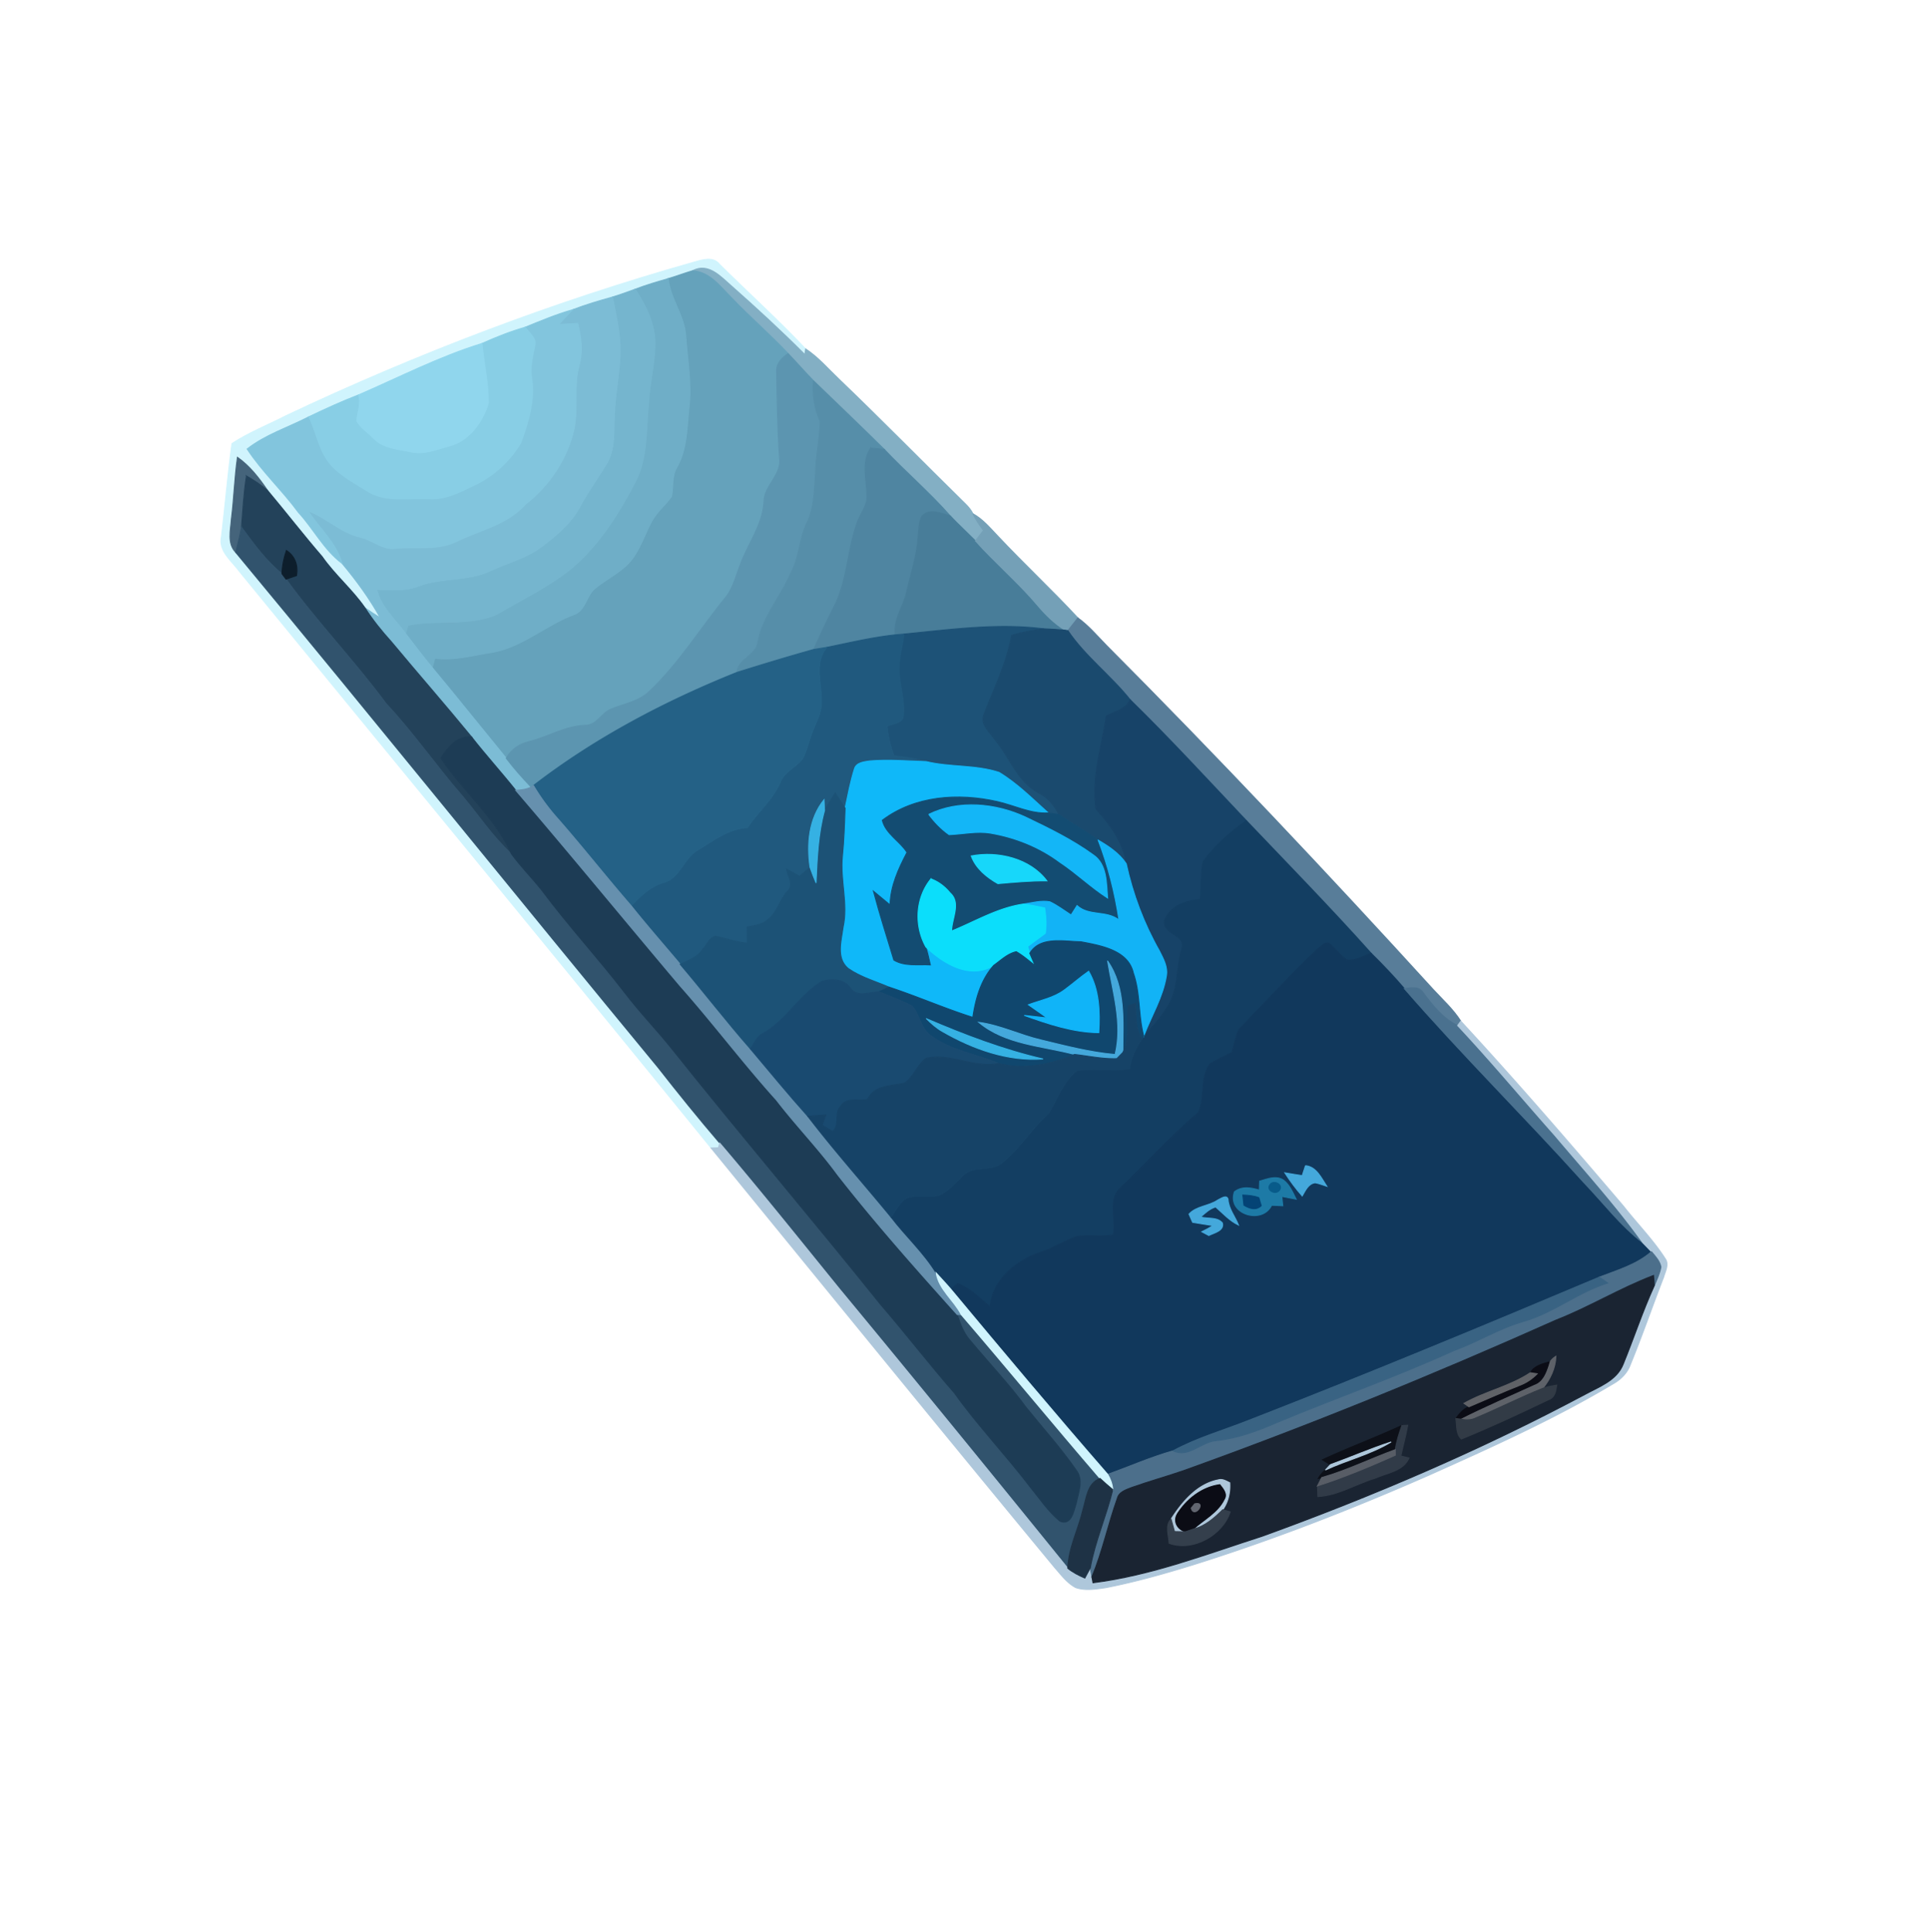
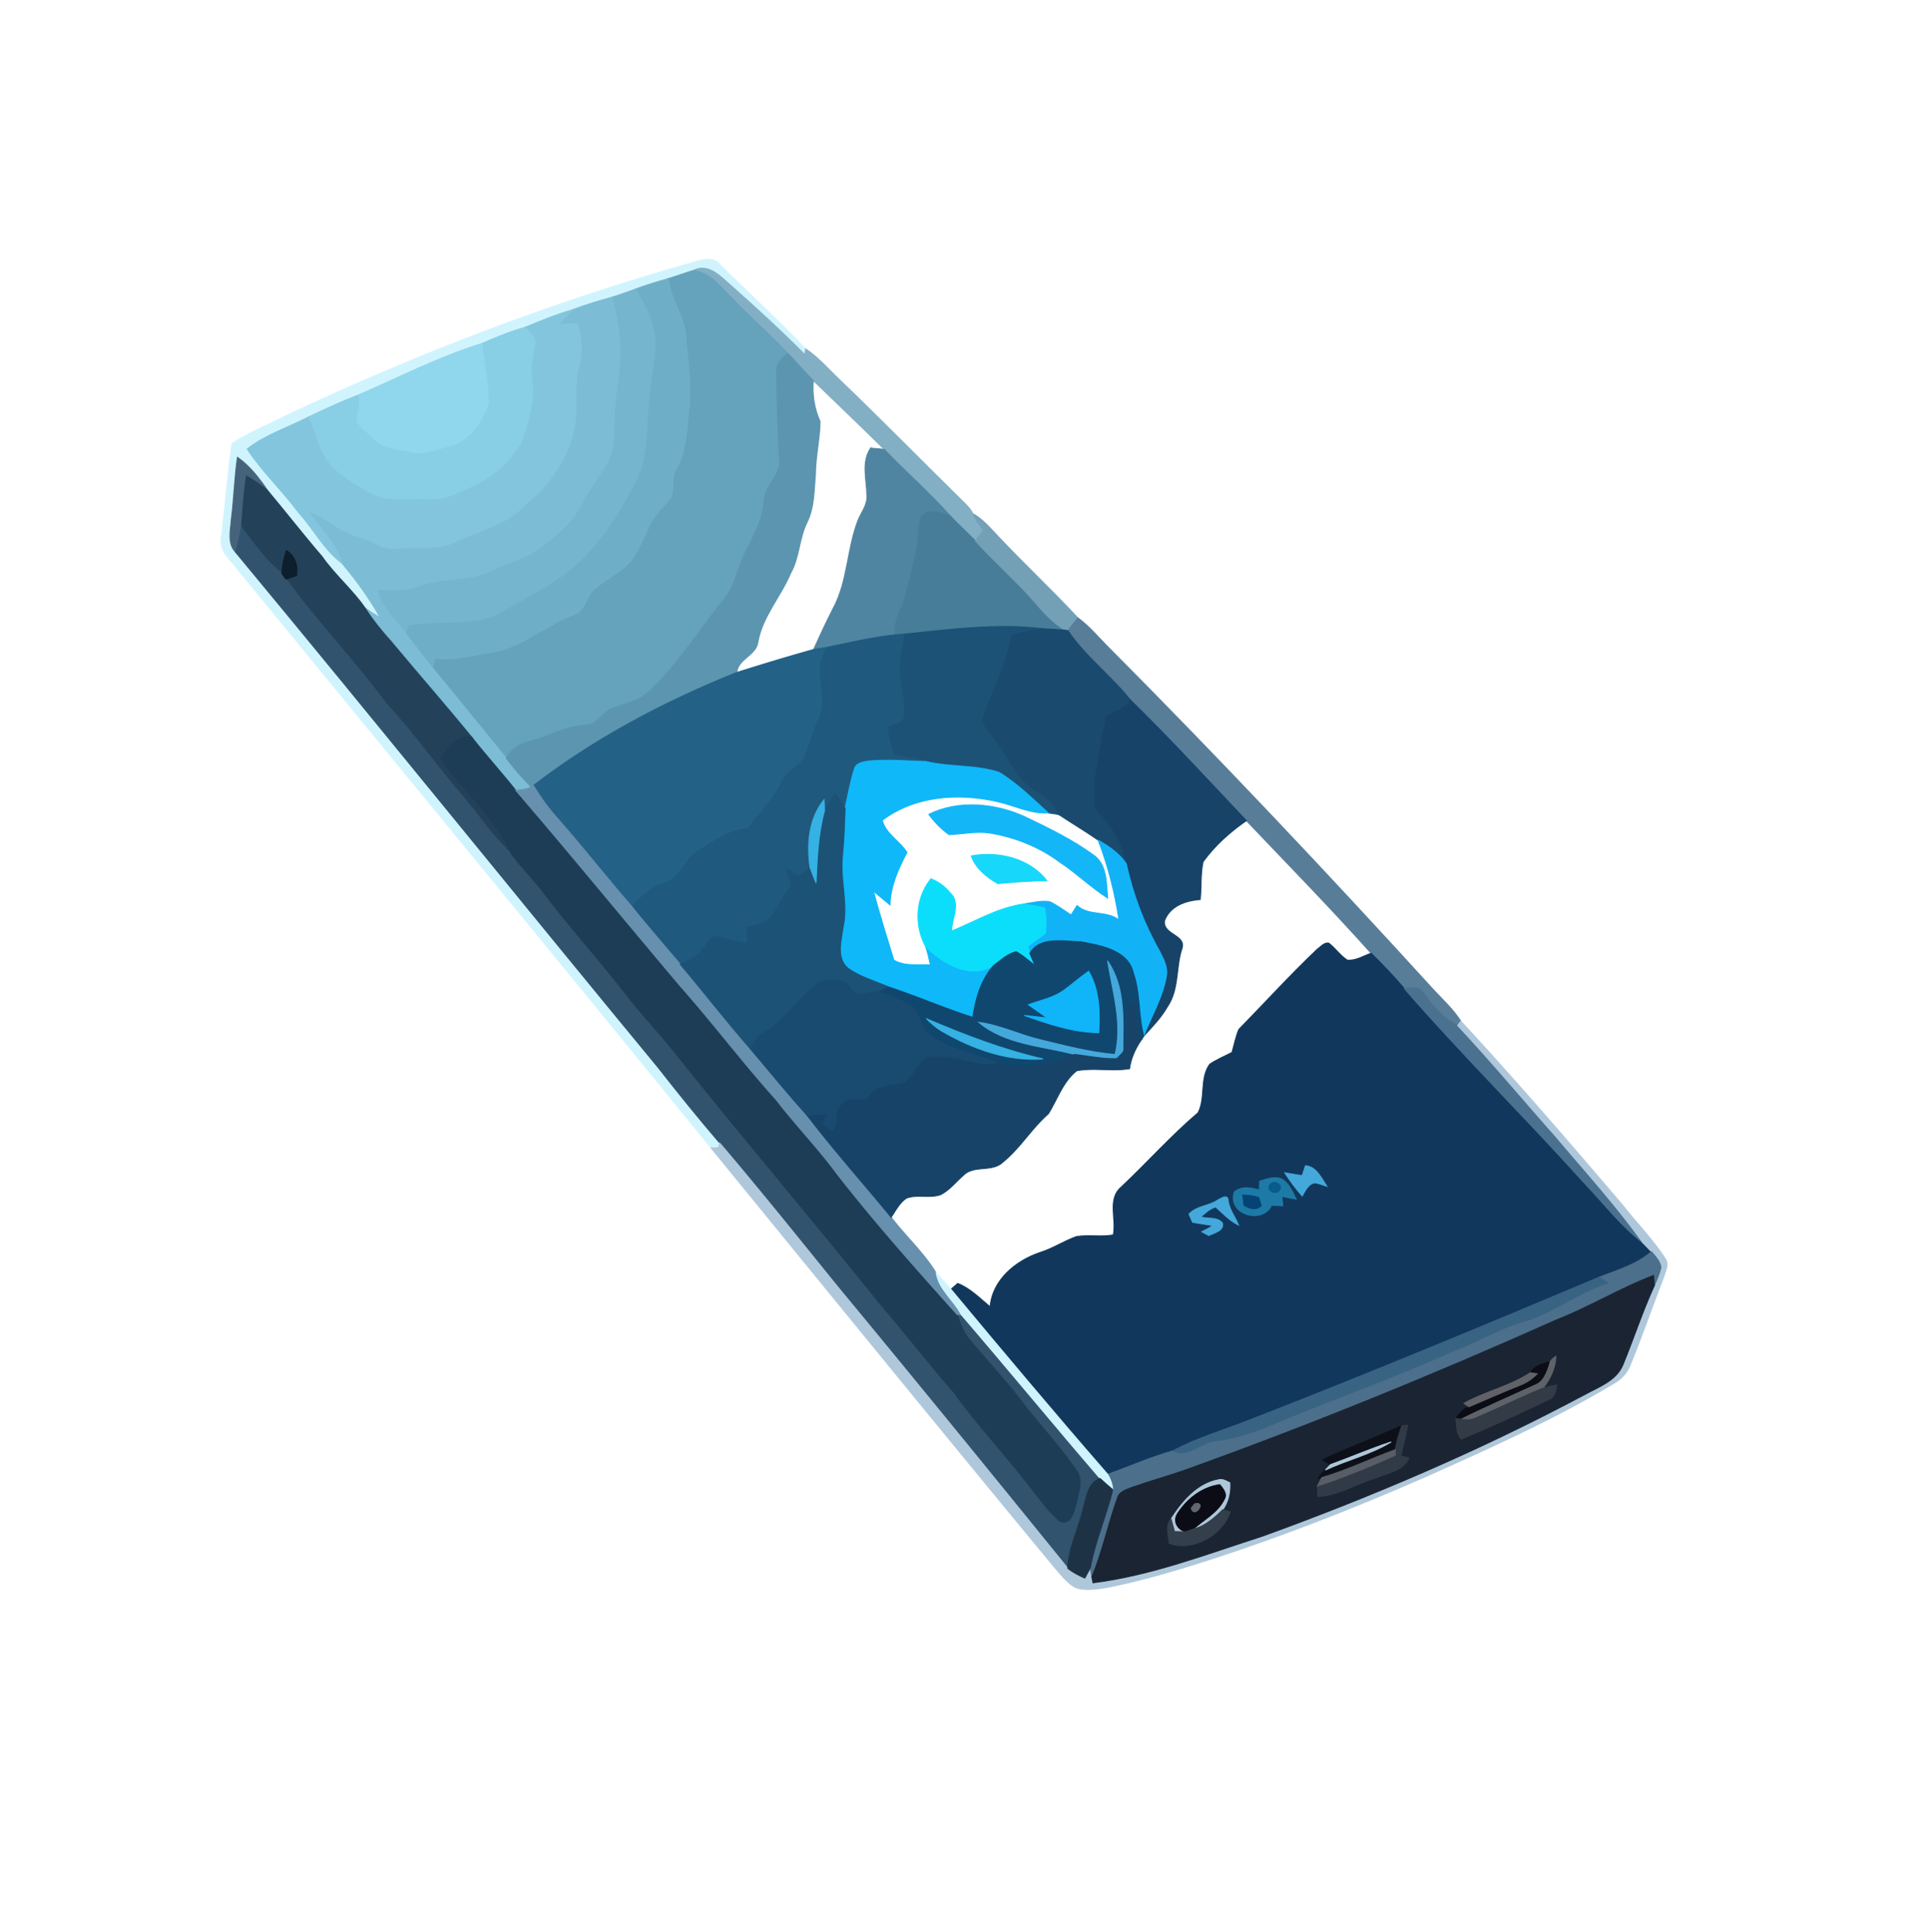
<svg xmlns="http://www.w3.org/2000/svg" width="683" height="684" fill="none" viewBox="0 0 683 684">
  <path fill="#D0F4FD" stroke="#D0F4FD" stroke-width=".333" d="M245.734 92.82c3-.853 6.8-2.133 9.093.84 10.107 10 20.667 19.574 30.44 29.894-.067.493-.213 1.493-.293 1.986-8.334-8.346-17.014-16.346-25.854-24.16-3.88-3.36-8.293-8.52-13.893-5.52-2.893.854-5.72 1.934-8.613 2.8-3.947 1.12-7.88 2.28-11.72 3.747-2.667.973-5.32 1.947-8.027 2.773-4.747 1.307-9.453 2.707-14.053 4.467-5.76 1.64-11.28 3.933-16.814 6.213-5.266 1.494-10.346 3.52-15.333 5.76-15.147 4.654-29.227 11.947-43.72 18.214-5.987 2.306-11.813 4.973-17.587 7.746-7.293 3.774-15.333 6.28-21.853 11.4 5.293 8.08 12.466 14.68 18.16 22.467 5.387 5.853 9.027 13.253 15.493 18.08 5.027 6.027 9.694 12.4 13.494 19.28-1.827-1.16-3.654-2.32-5.427-3.573-4.507-6.507-10.653-11.64-15.187-18.147-6.6-7.64-12.773-15.627-19.253-23.36-3.014-4.413-6.307-8.707-10.72-11.813-1.04 7.293-1.24 14.68-2.16 22-.254 3.906-1.52 8.493 1.547 11.666 50.213 60.56 99.573 121.8 149.626 182.48 7.08 9.054 14.294 17.987 21.774 26.707-.12.413-.374 1.24-.494 1.653-.64.014-1.933.054-2.573.08-55.373-68.266-111.333-136.04-166.96-204.08-2.733-3.8-7.653-7.266-6.413-12.546 1.32-10.92 2.2-21.907 3.706-32.814 6.027-3.96 12.8-6.6 19.2-9.893 46.547-22 94.867-40.347 144.414-54.347Z" />
  <path fill="#83AFC4" stroke="#83AFC4" stroke-width=".333" d="M245.227 95.86c5.6-3 10.013 2.16 13.893 5.52 8.84 7.813 17.52 15.813 25.853 24.16.08-.494.227-1.494.294-1.987 4.44 2.907 7.893 7 11.72 10.627 15.2 14.573 29.933 29.613 44.96 44.36 1 .986 1.906 2.093 2.533 3.36 1 2.12 2.307 4.066 3.733 5.906-.933 1.24-1.893 2.467-2.84 3.707-2.96-2.973-6.04-5.813-8.92-8.84-7.32-8.307-15.773-15.533-23.373-23.573-8.293-8.174-16.707-16.24-25.093-24.32-3.04-3.134-5.907-6.427-8.92-9.574-6.414-6.84-13.56-12.933-20.014-19.733-4-3.96-7.68-9.213-13.826-9.613Z" />
  <path fill="#65A2BB" stroke="#65A2BB" stroke-width=".333" d="M236.612 98.66c2.894-.866 5.72-1.946 8.614-2.8 6.146.4 9.826 5.654 13.826 9.614 6.454 6.8 13.6 12.893 20.014 19.733-2.227 1.453-4.28 3.493-4.08 6.387.133 10.106.32 20.226 1 30.32 1.04 6.24-5.534 9.893-5.507 15.906-.52 8.08-5.653 14.627-8.347 22.027-1.546 3.787-2.413 7.933-4.893 11.267-9.227 11.226-16.827 23.826-27.48 33.826-3.76 3.547-9.04 4.28-13.627 6.227-3.213 1.413-4.933 5.6-8.733 5.627-7.08.16-13.227 4.066-19.96 5.76-3.493.746-6.44 2.786-8.213 5.92-8.747-10.694-17.36-21.48-26.187-32.08.227-.84.68-2.494.907-3.32 7.026.96 13.853-1.16 20.733-2.147 10.707-2.107 18.893-9.827 28.96-13.48 3.72-1.587 3.973-6.52 6.947-9 4.12-3.48 9.28-5.72 12.786-9.92 3.36-4.133 4.88-9.347 7.4-13.973 1.787-3.347 4.854-5.707 7-8.787.707-3.427-.026-7.187 1.894-10.32 3.653-6.4 3.533-13.893 4.28-21 1.026-8.44-.52-16.88-1.134-25.293-.333-7.32-5.52-13.227-6.2-20.494Z" />
  <path fill="#6FAEC7" stroke="#6FAEC7" stroke-width=".333" d="M224.893 102.407c3.84-1.467 7.773-2.627 11.72-3.747.68 7.267 5.866 13.173 6.2 20.493.613 8.414 2.16 16.854 1.133 25.294-.747 7.106-.627 14.6-4.28 21-1.92 3.133-1.187 6.893-1.893 10.32-2.147 3.08-5.214 5.44-7 8.786-2.52 4.627-4.04 9.84-7.4 13.974-3.507 4.2-8.667 6.44-12.787 9.92-2.973 2.48-3.227 7.413-6.947 9-10.066 3.653-18.253 11.373-28.96 13.48-6.88.986-13.706 3.106-20.733 2.146-.227.827-.68 2.48-.907 3.32-3.253-3.946-6.36-8.013-9.453-12.08.213-.72.64-2.173.853-2.906 10.32-2.16 21.507.44 31.4-3.854 9.12-5.44 18.894-9.933 27.094-16.786 9.466-8.267 16.24-19.08 22.013-30.134 4.427-8.426 3.72-18.226 4.653-27.413.307-7.187 2.294-14.2 2.347-21.387 0-7.08-3.24-13.64-7.053-19.426Z" />
  <path fill="#75B5CE" stroke="#75B5CE" stroke-width=".333" d="M216.867 105.18c2.706-.827 5.36-1.8 8.026-2.774 3.814 5.787 7.054 12.347 7.054 19.427-.054 7.187-2.04 14.2-2.347 21.387-.933 9.186-.227 18.986-4.653 27.413-5.774 11.053-12.547 21.867-22.014 30.133-8.2 6.854-17.973 11.347-27.093 16.787-9.893 4.293-21.08 1.693-31.4 3.853-.213.734-.64 2.187-.853 2.907-3.667-5-8.734-9.347-10.2-15.613 4.96.133 10.066.706 14.8-1.174 8.213-3.12 17.453-1.626 25.466-5.426 6.027-2.814 12.694-4.44 18.054-8.52 5.28-3.987 10.56-8.334 13.693-14.28 2.76-5.16 6.213-9.88 9.24-14.867 3.28-5.16 2.56-11.48 2.907-17.293.2-7.214 1.773-14.307 2.026-21.52.254-6.92-1.4-13.694-2.706-20.44Z" />
  <path fill="#7CBCD5" stroke="#7CBCD5" stroke-width=".333" d="M202.814 109.646c4.6-1.76 9.307-3.16 14.053-4.466 1.307 6.746 2.96 13.52 2.707 20.44-.253 7.213-1.827 14.306-2.027 21.52-.346 5.813.374 12.133-2.906 17.293-3.027 4.987-6.48 9.707-9.24 14.867-3.134 5.946-8.414 10.293-13.694 14.28-5.36 4.08-12.026 5.706-18.053 8.52-8.013 3.8-17.253 2.306-25.467 5.426-4.733 1.88-9.84 1.307-14.8 1.174 1.467 6.266 6.534 10.613 10.2 15.613 3.094 4.067 6.2 8.133 9.454 12.08 8.826 10.6 17.44 21.387 26.186 32.08 2.734 3.587 5.72 6.973 8.854 10.227-1.707.826-3.6 1.04-5.48 1.133-5.094-6.387-10.587-12.427-15.614-18.867-9.32-11.373-19.026-22.426-28.426-33.733-3.4-3.76-6.6-7.707-9.334-12 1.774 1.253 3.6 2.413 5.427 3.573-3.8-6.88-8.467-13.253-13.493-19.28-2.12-7.386-8.054-12.466-12.134-18.693 6.614 2.44 11.734 7.867 18.72 9.413 4.24 1.014 7.76 4.587 12.347 3.92 7.227-.72 15 .907 21.72-2.533 8.267-4 17.867-5.933 24.213-13.093 8.587-6.667 14.894-16.12 17.267-26.774 1.453-7.386-.24-15.04 1.747-22.36 1.36-4.906.76-10.026-.494-14.88-2.266.094-4.52.267-6.773.4 1.667-1.773 3.32-3.56 5.04-5.28Z" />
  <path fill="#82C5DD" stroke="#82C5DD" stroke-width=".333" d="M185.999 115.86c5.534-2.28 11.054-4.574 16.814-6.214-1.72 1.72-3.374 3.507-5.04 5.28 2.253-.133 4.506-.306 6.773-.4 1.253 4.854 1.853 9.974.493 14.88-1.986 7.32-.293 14.974-1.746 22.36-2.374 10.654-8.68 20.107-17.267 26.774-6.347 7.16-15.947 9.093-24.213 13.093-6.72 3.44-14.494 1.813-21.72 2.533-4.587.667-8.107-2.906-12.347-3.92-6.987-1.546-12.107-6.973-18.72-9.413 4.08 6.227 10.013 11.307 12.133 18.693-6.466-4.826-10.106-12.226-15.493-18.08-5.694-7.786-12.867-14.386-18.16-22.466 6.52-5.12 14.56-7.627 21.853-11.4 2.747 5.626 3.574 12.24 7.854 17.053 3.44 3.84 8.093 6.253 12.4 8.96 6.613 4.493 14.946 2.64 22.44 3.013 5.546.334 10.586-2.253 15.426-4.6 6.96-3.146 12.947-8.573 16.867-15.106 2.733-7.334 5.133-15.214 3.867-23.12-.64-3.894.44-7.694 1.16-11.48.68-2.654-2.174-4.427-3.374-6.44Z" />
  <path fill="#88CEE5" stroke="#88CEE5" stroke-width=".333" d="M170.666 121.62c4.987-2.24 10.067-4.266 15.333-5.76 1.2 2.014 4.054 3.787 3.374 6.44-.72 3.787-1.8 7.587-1.16 11.48 1.266 7.907-1.134 15.787-3.867 23.12-3.92 6.534-9.907 11.96-16.867 15.107-4.84 2.347-9.88 4.933-15.426 4.6-7.494-.373-15.827 1.48-22.44-3.013-4.307-2.707-8.96-5.12-12.4-8.96-4.28-4.814-5.107-11.427-7.854-17.054 5.774-2.773 11.6-5.44 17.587-7.746 1 3.093-.347 6.093-.627 9.173 1.254 2.493 3.934 4.04 5.814 6.08 3.48 3.733 8.92 3.933 13.6 4.96 4.44.987 8.773-.88 12.986-2.027 7.24-1.626 12.12-8.506 14.2-15.213.04-7.12-1.626-14.12-2.253-21.187Z" />
  <path fill="#90D6ED" stroke="#90D6ED" stroke-width=".333" d="M126.947 139.833c14.493-6.266 28.573-13.56 43.72-18.213.627 7.067 2.293 14.067 2.253 21.187-2.08 6.706-6.96 13.586-14.2 15.213-4.213 1.147-8.546 3.013-12.986 2.027-4.68-1.027-10.12-1.227-13.6-4.96-1.88-2.04-4.56-3.587-5.814-6.08.28-3.08 1.627-6.08.627-9.174Z" />
  <path fill="#5C95B0" stroke="#5C95B0" stroke-width=".333" d="M274.987 131.594c-.2-2.894 1.853-4.934 4.08-6.387 3.013 3.147 5.88 6.44 8.92 9.573-.427 5 .333 9.907 2.4 14.467-.094 6.227-1.627 12.427-1.654 18.693-.506 5.734-.373 11.734-2.986 17.027-2.84 5.733-2.64 12.453-5.84 18.053-3.454 8.24-9.827 15.16-11.507 24.094-.493 4.986-7.053 6.053-7.52 11-25.547 10.253-50.147 23.213-71.987 40.04l-.813.546c-3.133-3.253-6.12-6.64-8.853-10.226 1.773-3.134 4.72-5.174 8.213-5.92 6.733-1.694 12.88-5.6 19.96-5.76 3.8-.027 5.52-4.214 8.733-5.627 4.587-1.947 9.867-2.68 13.627-6.227 10.653-10 18.253-22.6 27.48-33.826 2.48-3.334 3.347-7.48 4.893-11.267 2.694-7.4 7.827-13.947 8.347-22.027-.027-6.013 6.547-9.666 5.507-15.906-.68-10.094-.867-20.214-1-30.32Z" />
-   <path fill="#568EA9" stroke="#568EA9" stroke-width=".333" d="M287.988 134.78c8.386 8.08 16.8 16.147 25.093 24.32-1.613-.16-3.227-.306-4.827-.44-3.36 5.054-1.4 11.094-1.32 16.68.32 3.28-1.933 5.947-3.106 8.814-3.974 10.133-3.614 21.613-8.854 31.306-2.44 4.76-4.693 9.627-6.906 14.52-9.107 2.547-18.174 5.294-27.187 8.134.467-4.947 7.027-6.014 7.52-11 1.68-8.934 8.053-15.854 11.507-24.094 3.2-5.6 3-12.32 5.84-18.053 2.613-5.293 2.48-11.293 2.986-17.027.027-6.266 1.56-12.466 1.654-18.693-2.067-4.56-2.827-9.467-2.4-14.467Z" />
  <path fill="#4F85A1" stroke="#4F85A1" stroke-width=".333" d="M308.253 158.66c1.6.133 3.213.28 4.827.44 7.6 8.04 16.053 15.267 23.373 23.573-3.187-.906-7.333-2.906-10.027.107-1.12 2.133-1.026 4.613-1.32 6.947-.36 6.826-2.64 13.306-4.106 19.933-1.134 5.12-4.774 9.667-4.014 15.133-8.173.854-16.16 2.787-24.2 4.427-1.573.24-3.146.493-4.72.76 2.214-4.893 4.467-9.76 6.907-14.52 5.24-9.693 4.88-21.173 8.853-31.307 1.174-2.866 3.427-5.533 3.107-8.813-.08-5.587-2.04-11.627 1.32-16.68Z" />
  <path fill="#45647B" stroke="#45647B" stroke-width=".333" d="M84.067 161.913c4.414 3.107 7.707 7.4 10.72 11.813-2.306-1.986-4.88-3.68-7.52-5.2-1 6-1.266 12.067-1.773 18.12-.56 3-1.306 5.974-2.04 8.934-3.066-3.174-1.8-7.76-1.546-11.667.92-7.32 1.12-14.707 2.16-22Z" />
  <path fill="#23425A" stroke="#23425A" stroke-width=".333" d="M87.267 168.526c2.64 1.52 5.214 3.214 7.52 5.2 6.48 7.734 12.654 15.72 19.254 23.36 4.533 6.507 10.68 11.64 15.186 18.147 2.734 4.293 5.934 8.24 9.334 12 9.4 11.307 19.106 22.36 28.426 33.733-5.093-.6-8.4 3.667-10.893 7.454 7.733 11.666 19.12 20.933 24.96 33.88-6.627-5.987-11.493-13.507-17.213-20.294-9.36-10.693-17.374-22.466-27.107-32.826-11.2-15.2-24.373-28.84-35.453-44.107.933-.32 2.786-.947 3.72-1.267.613-3.533-.494-6.933-3.6-8.893-.907 2.653-1.48 5.413-1.573 8.227-5.72-4.627-10.027-10.6-14.334-16.494.507-6.053.773-12.12 1.773-18.12Z" />
  <path fill="#487D99" stroke="#487D99" stroke-width=".333" d="M326.426 182.78c2.694-3.013 6.84-1.013 10.027-.106 2.88 3.026 5.96 5.866 8.92 8.84 7.093 7.906 15.24 14.8 22.093 22.933 2.787 3.32 5.934 6.373 9.627 8.68-2.493-.24-4.987-.36-7.493-.467-16.494-2.106-33.134.267-49.574 1.854-.76.066-2.28.213-3.04.28-.76-5.467 2.88-10.014 4.014-15.134 1.466-6.626 3.746-13.106 4.106-19.933.294-2.333.2-4.813 1.32-6.947Z" />
  <path fill="#74A0B7" stroke="#74A0B7" stroke-width=".333" d="M344.48 181.9c3.534 1.934 6.094 5.08 8.84 7.934 9.24 9.84 19.134 19.066 28.321 28.96-1.187 1.493-2.361 3-3.534 4.506l-1.013-.173c-3.694-2.307-6.84-5.36-9.627-8.68-6.853-8.133-15-15.027-22.093-22.933.946-1.24 1.906-2.467 2.84-3.707-1.427-1.84-2.734-3.787-3.734-5.907Z" />
  <path fill="#31536D" stroke="#31536D" stroke-width=".333" d="M85.493 186.646c4.307 5.894 8.614 11.867 14.334 16.494.359.493 1.093 1.453 1.453 1.933 11.08 15.267 24.253 28.907 35.453 44.107 9.733 10.36 17.747 22.133 27.107 32.826 5.72 6.787 10.586 14.307 17.213 20.294 3.32 4.573 7.333 8.573 10.84 13 9.253 12.426 19.76 23.827 29.227 36.093 5.133 6.814 11.106 12.92 16.44 19.573 24.413 30.627 49.8 60.454 74.306 91.027 8.867 10.253 17.107 21.027 26.054 31.227 8.253 11.627 18.186 21.92 26.8 33.266 3.386 4.134 6.386 8.707 10.546 12.12 4.067 1.787 4.92-3.573 5.8-6.293.734-3.76 2.654-8.227.054-11.667-5.414-7.813-11.814-14.866-17.76-22.253-6.16-8.413-13.387-15.946-20.027-23.96-2.227-2.573-3.347-5.8-4.413-8.96l1.44.04c16.506 19.2 32.586 38.774 49.106 57.96-4.573 1.787-4.8 7.067-6.053 11.12-1.627 6.947-5.107 13.453-5.347 20.707-26.786-33.067-53.666-66.054-80.786-98.84-14.054-17.307-27.974-34.72-42.427-51.693-7.48-8.72-14.693-17.654-21.773-26.707-50.054-60.68-99.414-121.92-149.627-182.48.733-2.96 1.48-5.934 2.04-8.934Z" />
  <path fill="#0D1E2C" stroke="#0D1E2C" stroke-width=".333" d="M101.4 194.913c3.106 1.96 4.213 5.36 3.6 8.893-.934.32-2.787.947-3.72 1.267-.36-.48-1.094-1.44-1.454-1.933.094-2.814.667-5.574 1.574-8.227Z" />
  <path fill="#587D99" stroke="#587D99" stroke-width=".333" d="M381.641 218.793c3.866 2.773 6.906 6.467 10.24 9.84 39.48 39.667 77.893 80.4 115.6 121.747 3.346 3.626 7.08 7 9.746 11.2l-1.12 1.546c-5.346-2.573-8.893-7.253-12.333-11.866-1.52-2.174-4.333-1.48-6.533-1.214-3.734-4.346-7.68-8.506-11.76-12.52-14.334-16.013-29.36-31.386-44.174-46.946-13.6-14.374-26.986-28.96-41.133-42.8-6.867-8.614-15.867-15.32-22.067-24.48 1.174-1.507 2.347-3.014 3.534-4.507Z" />
  <path fill="#1D5277" stroke="#1D5277" stroke-width=".333" d="M320.027 224.513c16.44-1.587 33.08-3.96 49.574-1.853-3.867.466-7.72 1.146-11.454 2.306-1.733 9.88-6.293 18.947-9.88 28.227-1.173 3.44 2.16 5.96 3.84 8.507 5.32 6.266 8.014 15.013 15.64 19.066 3.307 1.6 5.587 4.44 7.187 7.68-1.24-.24-2.493-.44-3.747-.586-5.6-5.014-10.973-10.454-17.426-14.36-8.32-2.747-17.32-1.787-25.8-3.827-3.72-1-7.534-1.653-11.374-2a39.108 39.108 0 0 1-2.48-10.507c1.96-1.04 5.387-.906 5.72-3.68.56-4.8-.893-9.533-1.373-14.28-.653-4.973 1.04-9.8 1.573-14.693Z" />
  <path fill="#1A4A6E" stroke="#1A4A6E" stroke-width=".333" d="M358.146 224.967c3.734-1.16 7.587-1.84 11.454-2.307 2.506.107 5 .227 7.493.467l1.013.173c6.2 9.16 15.2 15.867 22.067 24.48-1.773 3.427-5.373 4.227-8.467 5.68-1.586 10.933-5.333 21.88-3.64 33.053 5.04 5.494 9.6 11.72 10.707 19.32-2.453-3.706-6.2-6.16-9.96-8.373-4.533-3.147-9.28-5.96-13.88-9.013-1.6-3.24-3.88-6.08-7.187-7.68-7.626-4.054-10.32-12.8-15.64-19.067-1.68-2.547-5.013-5.066-3.84-8.506 3.587-9.28 8.147-18.347 9.88-28.227Z" />
  <path fill="#20597E" stroke="#20597E" stroke-width=".333" d="M292.786 229.22c8.04-1.64 16.027-3.573 24.2-4.426.76-.067 2.28-.214 3.04-.28-.533 4.893-2.227 9.72-1.573 14.693.48 4.747 1.933 9.48 1.373 14.28-.333 2.773-3.76 2.64-5.72 3.68a39.042 39.042 0 0 0 2.48 10.507c3.84.346 7.653 1 11.373 2-6.666-.214-13.346-.787-20-.24-1.96.306-4.746.52-5.426 2.773-1.454 4.56-2.307 9.28-3.307 13.96-1.187-1.8-2.333-3.6-3.493-5.4-1.32 2.04-2.614 4.107-3.787 6.227-.053-.96-.133-2.88-.187-3.827-5.4 6.707-6.16 15.693-4.96 23.933-1.24 1.054-2.48 2.12-3.72 3.174a525.92 525.92 0 0 1-4.613-2.574c.347 2.507 2.787 5.667.427 7.787-2.88 3.067-3.614 7.64-7.107 10.2-1.947 1.853-4.747 2-7.227 2.533 0 1.907.014 3.814.027 5.734-3.84-.334-7.453-1.694-11.187-2.454-2.226.374-3.08 3.107-4.586 4.574-1.747 2.92-5.107 3.933-7.974 5.36-5.786-6.894-11.72-13.654-17.333-20.68 3.187-3.414 6.653-6.8 11.253-8.2 6.054-1.507 7.24-8.707 12.307-11.56 5.533-3.347 10.867-7.574 17.6-7.934 3.667-5.613 9.107-9.986 11.68-16.293 1.52-3.6 5.547-5.08 7.8-8.107 1.573-2.786 2.147-5.986 3.307-8.946 1.24-3.667 3.533-7.12 3.36-11.134.293-6.48-2.8-13.826 1.973-19.36Z" />
  <path fill="#246186" stroke="#246186" stroke-width=".333" d="M260.879 238.113c9.014-2.84 18.08-5.587 27.187-8.133 1.573-.267 3.147-.52 4.72-.76-4.773 5.533-1.68 12.88-1.973 19.36.173 4.013-2.12 7.466-3.36 11.133-1.16 2.96-1.734 6.16-3.307 8.947-2.253 3.026-6.28 4.506-7.8 8.106-2.573 6.307-8.013 10.68-11.68 16.294-6.733.36-12.067 4.586-17.6 7.933-5.067 2.853-6.253 10.053-12.307 11.56-4.6 1.4-8.066 4.787-11.253 8.2-8.867-10.2-17.2-20.84-26.12-31a74.635 74.635 0 0 1-8.493-11.6c21.84-16.827 46.44-29.787 71.986-40.04Z" />
  <path fill="#174368" stroke="#174368" stroke-width=".333" d="M391.707 253.46c3.093-1.453 6.693-2.253 8.466-5.68 14.147 13.84 27.534 28.427 41.134 42.8-5.8 4-11.174 8.827-15.32 14.547-.974 4.373-.547 8.933-1.014 13.373-5.186.427-10.653 2.24-12.666 7.534-.587 5.173 8.146 4.906 6.08 10.16-2.067 6.68-.92 14.28-5.054 20.28-2.213 3.893-5.36 7.12-8.373 10.386 2.693-7.093 6.813-13.733 8.027-21.306.573-3.214-1.12-6.174-2.507-8.934-5.44-9.586-9.373-20.026-11.707-30.786-1.106-7.6-5.666-13.827-10.706-19.32-1.694-11.174 2.053-22.12 3.64-33.054Z" />
  <path fill="#1D3C55" stroke="#1D3C55" stroke-width=".333" d="M156.094 268.42c2.493-3.786 5.8-8.053 10.893-7.453 5.027 6.44 10.52 12.48 15.613 18.867 19.654 22.866 38.734 46.213 58.2 69.24 11.707 13.213 22.32 27.346 34.147 40.466 6.933 9.04 14.92 17.214 21.64 26.414 13.373 17.12 27.827 33.36 42.333 49.52 1.067 3.16 2.187 6.386 4.414 8.96 6.64 8.013 13.866 15.546 20.026 23.96 5.947 7.386 12.347 14.44 17.76 22.253 2.6 3.44.68 7.907-.053 11.667-.88 2.72-1.733 8.08-5.8 6.293-4.16-3.413-7.16-7.987-10.547-12.12-8.613-11.347-18.546-21.64-26.8-33.267-8.946-10.2-17.186-20.973-26.053-31.226-24.507-30.574-49.893-60.4-74.307-91.027-5.333-6.653-11.306-12.76-16.44-19.573-9.466-12.267-19.973-23.667-29.226-36.094-3.507-4.426-7.52-8.426-10.84-13-5.84-12.946-17.227-22.213-24.96-33.88Z" />
  <path fill="#0FB8F9" stroke="#0FB8F9" stroke-width=".333" d="M302.534 272.207c.68-2.253 3.467-2.467 5.427-2.773 6.653-.547 13.333.026 20 .24 8.48 2.04 17.48 1.08 25.8 3.826 6.453 3.907 11.826 9.347 17.426 14.36-6.373.36-12.133-2.72-18.2-4.053-13.68-3.08-29.08-2.08-40.586 6.64 1.173 4.8 6.173 7.333 8.733 11.373-3.053 5.827-5.84 11.88-6 18.587-1.96-1.627-3.92-3.267-5.88-4.867 2.187 8.2 4.747 16.307 7.227 24.414 3.813 2.32 8.666 1.466 12.933 1.706-.467-2.146-.96-4.28-1.587-6.36 6.147 5.907 15.68 11.667 24.027 6.52-4.56 5.12-6.44 11.774-7.413 18.414-10.014-3.174-19.654-7.427-29.64-10.707-4.88-2.093-10.134-3.56-14.507-6.627-4.333-3.666-2.4-9.786-1.773-14.573 1.853-8.36-1.107-16.747-.24-25.147.573-5.653.746-11.333.946-17.013 1-4.68 1.854-9.4 3.307-13.96Z" />
  <path fill="#6690AE" stroke="#6690AE" stroke-width=".333" d="m188.08 278.7.813-.547a74.54 74.54 0 0 0 8.493 11.6c8.92 10.16 17.254 20.8 26.12 31 5.614 7.027 11.547 13.787 17.334 20.68 8.4 9.907 16.32 20.214 24.88 29.974 6.733 7.986 13.346 16.08 20.32 23.853 9.386 12.267 19.693 23.8 29.493 35.747 5.133 6.733 11.507 12.493 15.947 19.746.946 5.907 6.266 9.627 8.88 14.76l-1.44-.04c-14.507-16.16-28.96-32.4-42.334-49.52-6.72-9.2-14.706-17.373-21.64-26.413-11.826-13.12-22.44-27.253-34.146-40.467-19.467-23.026-38.547-46.373-58.2-69.24 1.88-.093 3.773-.306 5.48-1.133Z" />
  <path fill="#1C5276" stroke="#1C5276" stroke-width=".333" d="M291.947 286.993c1.173-2.12 2.466-4.186 3.786-6.226 1.16 1.8 2.307 3.6 3.494 5.4-.2 5.68-.374 11.36-.947 17.013-.867 8.4 2.093 16.787.24 25.147-.627 4.786-2.56 10.906 1.773 14.573 4.374 3.067 9.627 4.533 14.507 6.627-.893.4-2.667 1.226-3.547 1.626-3.293.094-7.693 2.107-10.04-1.16-2.226-3.4-6.587-3.533-10.16-2.546-8.267 4.986-12.88 14.24-21.426 18.76-1.92 1.173-2.721 3.413-3.907 5.2-8.56-9.76-16.48-20.067-24.88-29.974 2.867-1.426 6.227-2.44 7.973-5.36 1.507-1.466 2.36-4.2 4.587-4.573 3.733.76 7.347 2.12 11.187 2.453-.014-1.92-.027-3.826-.027-5.733 2.48-.533 5.28-.68 7.226-2.533 3.494-2.56 4.227-7.134 7.107-10.2 2.36-2.12-.08-5.28-.426-7.787 1.533.867 3.066 1.72 4.613 2.573 1.24-1.053 2.48-2.12 3.72-3.173.64 1.867 1.387 3.693 2.147 5.533.4-8.613.706-17.28 3-25.64Z" />
-   <path fill="#134C72" stroke="#134C72" stroke-width=".333" d="M312.401 290.446c11.506-8.72 26.906-9.72 40.586-6.64 6.067 1.333 11.827 4.414 18.2 4.054 1.254.146 2.507.346 3.747.586 4.6 3.054 9.347 5.867 13.88 9.014 3.52 9.133 5.907 18.599 7.373 28.279-4.48-3.48-10.6-1.226-14.84-5.093-.706 1.107-1.4 2.214-2.106 3.334-2.48-1.6-4.854-3.427-7.534-4.68-3.12-.56-6.266.373-9.333.813-9.12 1.307-17.04 6.146-25.427 9.546.027-4.48 3.454-9.946-.573-13.533-1.8-2.186-4.08-3.96-6.76-4.92-5.507 6.734-5.973 16.574-1.787 24.094.627 2.08 1.12 4.213 1.587 6.359-4.267-.24-9.12.614-12.933-1.706-2.48-8.107-5.04-16.213-7.227-24.413 1.96 1.6 3.92 3.239 5.88 4.866.16-6.707 2.947-12.76 6-18.586-2.56-4.04-7.56-6.574-8.733-11.374Z" />
  <path fill="#35B1E3" stroke="#35B1E3" stroke-width=".333" d="M286.8 307.1c-1.2-8.24-.44-17.226 4.96-23.933.053.947.133 2.867.187 3.827-2.294 8.36-2.6 17.026-3 25.64-.76-1.84-1.507-3.667-2.147-5.534Z" />
  <path fill="#13B6F7" stroke="#13B6F7" stroke-width=".333" d="M328.84 288.353c10.627-5.24 23.773-3.933 34.32.987 8.226 3.946 16.52 7.973 23.933 13.36 4.934 3.32 4.64 10.026 5.08 15.28-5.946-3.814-11.04-8.814-16.933-12.707-7.2-5.36-15.734-8.773-24.547-10.267-4.88-.8-9.773.347-14.64.534-2.8-1.974-5.173-4.454-7.213-7.187Z" />
-   <path fill="#133E62" stroke="#133E62" stroke-width=".333" d="M425.987 305.127c4.146-5.72 9.52-10.547 15.32-14.547 14.813 15.56 29.84 30.933 44.173 46.947-2.747.946-5.467 2.746-8.48 2.426-2.493-1.653-4.213-4.213-6.56-6.04-1.693-.213-2.853 1.387-4.107 2.254-9.573 9.093-18.453 18.88-27.68 28.306-1.146 2.614-1.64 5.44-2.453 8.174-2.64 1.346-5.4 2.506-7.867 4.16-3.64 4.986-1.386 12.013-4.133 17.2-9.587 8.16-17.973 17.613-27.133 26.24-5.16 4.32-1.654 11.4-2.907 17.04-4.32.76-8.733-.134-13.04.56-4.347 1.573-8.267 4.173-12.693 5.586-8.64 2.854-17.054 9.64-17.854 19.294-3.64-3-7-6.52-11.466-8.28-.6.52-1.8 1.56-2.414 2.08-1.68-1.974-3.48-3.854-5.213-5.774-4.44-7.253-10.813-13.013-15.947-19.746 1.64-2.4 3-5.2 5.52-6.814 3.84-1.346 8.134.187 11.987-1.186 3.173-1.6 5.36-4.494 8-6.774 3.693-3.866 10.133-1.053 14.013-4.72 6.134-4.96 10.174-11.933 16.12-17.12 3.2-5.093 5.2-11.453 10.08-15.266 6.16-1.147 12.494.32 18.694-.734.52-3.84 2.16-7.333 4.373-10.48l.64-1.053c3.013-3.267 6.16-6.493 8.373-10.387 4.134-6 2.987-13.6 5.054-20.28 2.066-5.253-6.667-4.986-6.08-10.16 2.013-5.293 7.48-7.106 12.666-7.533.467-4.44.04-9 1.014-13.373Z" />
  <path fill="#12B3F6" stroke="#12B3F6" stroke-width=".333" d="M388.813 297.46c3.76 2.213 7.507 4.667 9.96 8.373 2.333 10.76 6.267 21.2 11.707 30.787 1.386 2.76 3.08 5.72 2.506 8.933-1.213 7.574-5.333 14.214-8.026 21.307-1.947-7.32-1.147-15.107-3.667-22.293-1.827-8.2-11.627-9.76-18.573-11.107-6-.067-14.427-2.053-18.107 4.08-.187-.6-.573-1.8-.76-2.4 2.053-1.587 4.173-3.093 6.253-4.653.454-3 .24-6.027-.226-9-2.494-.534-4.987-1.04-7.507-1.374 3.067-.44 6.213-1.373 9.333-.813 2.68 1.253 5.054 3.08 7.534 4.68.706-1.12 1.4-2.227 2.106-3.333 4.24 3.866 10.36 1.613 14.84 5.093-1.466-9.68-3.853-19.147-7.373-28.28Z" />
  <path fill="#17D7FA" stroke="#17D7FA" stroke-width=".333" d="M343.881 303.073c9.44-1.826 20.867.894 26.787 8.827-5.814-.067-11.587.48-17.347.987-3.947-2.214-7.88-5.427-9.44-9.814Z" />
  <path fill="#0BDEFB" stroke="#0BDEFB" stroke-width=".333" d="M329.613 311.207c2.68.96 4.96 2.733 6.76 4.92 4.026 3.587.6 9.053.573 13.533 8.387-3.4 16.307-8.24 25.427-9.546 2.52.333 5.013.84 7.506 1.373.467 2.973.68 6 .227 9-2.08 1.56-4.2 3.067-6.253 4.653.186.6.573 1.8.76 2.4a294.756 294.756 0 0 0 1.92 4.4c-2.187-1.72-4.294-3.573-6.707-4.96-3.107.694-5.453 3.054-7.973 4.84-8.347 5.147-17.88-.613-24.027-6.52-4.187-7.52-3.72-17.36 1.787-24.093Z" />
  <path fill="#10476E" stroke="#10476E" stroke-width=".333" d="M364.614 337.54c3.68-6.134 12.107-4.147 18.107-4.08 6.946 1.346 16.746 2.906 18.573 11.106 2.52 7.187 1.72 14.974 3.667 22.294l-.64 1.053c-2.467-3.773-2.014-8.387-2.254-12.667-.653.227-1.946.707-2.6.934-.72 5.493.76 11.386-1.906 16.493.013-10.827 1.16-23.027-5.387-32.373 1.733 10.906 5.347 21.96 2.653 33.08-8.933-.76-17.64-3.08-26.346-5.174-7.4-1.746-14.347-5.213-21.934-6.226 9.4 7.92 22.494 8.333 33.907 11.373-8.427 3.56-17.867 5.56-26.893 3.187-7.92-3.347-16.854-4.52-23.88-9.774-3.694-2.453-3.907-7.453-6.734-10.546-3.746-2.027-7.8-3.4-11.693-5.067.88-.4 2.653-1.227 3.547-1.627 9.986 3.28 19.626 7.534 29.64 10.707.973-6.64 2.853-13.293 7.413-18.413 2.52-1.787 4.867-4.147 7.973-4.84 2.414 1.386 4.52 3.24 6.707 4.96a327.878 327.878 0 0 1-1.92-4.4Z" />
  <path fill="#11385C" stroke="#11385C" stroke-width=".333" d="M466.333 336.166c1.254-.866 2.414-2.466 4.107-2.253 2.347 1.827 4.067 4.387 6.56 6.04 3.013.32 5.733-1.48 8.48-2.427 4.08 4.014 8.027 8.174 11.76 12.52 20.4 23.48 42.573 45.374 63.387 68.494 6.973 7.266 13.093 15.426 21.133 21.586.987 1.014 1.987 2.04 2.973 3.08-5.266 4.6-12.08 6.547-18.466 9.014-41.12 17.333-82.36 34.453-123.974 50.64-8.986 3.573-18.4 6.213-26.946 10.853-7.907 2.227-15.427 5.573-23.147 8.333-18.8-21.573-37.187-43.52-55.507-65.52.614-.52 1.814-1.56 2.414-2.08 4.466 1.76 7.826 5.28 11.466 8.28.8-9.653 9.214-16.44 17.854-19.293 4.426-1.413 8.346-4.013 12.693-5.587 4.307-.693 8.72.2 13.04-.56 1.253-5.64-2.253-12.72 2.907-17.04 9.16-8.626 17.546-18.08 27.133-26.24 2.747-5.186.493-12.213 4.133-17.2 2.467-1.653 5.227-2.813 7.867-4.16.813-2.733 1.307-5.56 2.453-8.173 9.227-9.427 18.107-19.213 27.68-28.307Z" />
  <path fill="#44A8DB" stroke="#44A8DB" stroke-width=".333" d="M392.174 340.3c6.546 9.346 5.4 21.546 5.386 32.373l-2.12 2.173c-5.04.174-10-.933-14.986-1.493-11.414-3.04-24.507-3.453-33.907-11.373 7.587 1.013 14.533 4.48 21.933 6.226 8.707 2.094 17.414 4.414 26.347 5.174 2.693-11.12-.92-22.174-2.653-33.08Z" />
  <path fill="#10B4F8" stroke="#10B4F8" stroke-width=".333" d="M376.759 350.594c2.96-2.16 5.693-4.6 8.707-6.694 3.826 6.547 4.026 14.4 3.586 21.76-9.093-.106-17.933-3.08-26.4-6.12 2.694.267 5.387.627 8.094.907-2.174-1.627-4.44-3.107-6.627-4.68 4.253-1.6 8.907-2.427 12.64-5.173Z" />
  <path fill="#194A70" stroke="#194A70" stroke-width=".333" d="M269.627 366.207c8.547-4.52 13.16-13.773 21.427-18.76 3.573-.987 7.933-.853 10.16 2.547 2.347 3.266 6.747 1.253 10.04 1.16 3.893 1.666 7.947 3.04 11.693 5.066 2.827 3.094 3.04 8.094 6.734 10.547 7.026 5.253 15.96 6.427 23.88 9.773-8.747 1.8-17.014-3.826-25.72-1.8-3.027 2.4-4.347 6.427-7.494 8.72-4.8 1.227-10.666.6-13.213 5.867-3.133.64-7.507-.947-9.467 2.373-2.52 2.48-.12 6.707-2.88 8.92-1.213-.733-2.413-1.453-3.613-2.186.387-1.214.787-2.44 1.2-3.64-2.12.12-4.227.293-6.333.466-6.974-7.773-13.587-15.866-20.32-23.853 1.186-1.787 1.986-4.027 3.906-5.2Z" />
  <path fill="#4A718F" stroke="#4A718F" stroke-width=".333" d="M497.24 350.047c2.2-.267 5.014-.96 6.534 1.213 3.44 4.613 6.986 9.293 12.333 11.867 11.813 12.6 22.893 25.92 34.373 38.84 10.614 12.56 21.694 24.773 31.28 38.16-8.04-6.16-14.16-14.32-21.133-21.587-20.813-23.12-42.987-45.013-63.387-68.493Z" />
  <path fill="#164367" stroke="#164367" stroke-width=".333" d="M399.466 356.18c.653-.226 1.946-.706 2.6-.933.24 4.28-.214 8.893 2.253 12.667-2.213 3.146-3.853 6.64-4.373 10.48-6.2 1.053-12.534-.414-18.694.733-4.88 3.813-6.88 10.173-10.08 15.267-5.946 5.186-9.986 12.16-16.12 17.12-3.88 3.666-10.32.853-14.013 4.72-2.64 2.28-4.827 5.173-8 6.773-3.853 1.373-8.147-.16-11.987 1.187-2.52 1.613-3.88 4.413-5.52 6.813-9.8-11.947-20.106-23.48-29.493-35.747 2.107-.173 4.213-.346 6.333-.466a168.41 168.41 0 0 0-1.2 3.64c1.2.733 2.4 1.453 3.614 2.186 2.76-2.213.36-6.44 2.88-8.92 1.96-3.32 6.333-1.733 9.466-2.373 2.547-5.267 8.414-4.64 13.214-5.867 3.146-2.293 4.466-6.32 7.493-8.72 8.707-2.026 16.973 3.6 25.72 1.8 9.027 2.374 18.467.374 26.893-3.186 4.987.56 9.947 1.666 14.987 1.493l2.12-2.173c2.667-5.107 1.187-11 1.907-16.494Z" />
  <path fill="#35B1E3" stroke="#35B1E3" stroke-width=".333" d="M328.039 360.713c13.387 5.733 27.093 10.973 41.267 14.253-12.547.894-24.76-3.506-35.507-9.666-2.16-1.2-4.027-2.854-5.76-4.587Z" />
  <path fill="#AEC7DB" stroke="#AEC7DB" stroke-width=".333" d="m516.107 363.127 1.12-1.547c19.733 21.333 38.72 43.347 57.56 65.467 4.853 6.226 10.48 11.88 14.76 18.546 1.533 2.054.08 4.56-.52 6.68-4 10.254-7.573 20.694-11.76 30.88-1.08 3.04-3.44 5.347-6.213 6.894-20.814 12.413-42.947 22.36-65.04 32.253-27.427 12.053-55.387 22.96-83.987 31.907-10.093 3.106-20.267 5.973-30.627 7.986-3.466.48-7.146 1.12-10.533-.053-3.067-1.64-5.173-4.52-7.427-7.08-40.773-49.333-81.173-98.987-121.653-148.56.64-.027 1.933-.067 2.573-.08.12-.413.374-1.24.494-1.653 14.453 16.973 28.373 34.386 42.426 51.693 27.12 32.787 54 65.773 80.787 98.84 1.8 1.493 3.893 2.533 6.04 3.467.48-.88 1.44-2.667 1.92-3.56l.587 3.146.373 2.08c20.707-2.586 40.307-10.186 60.067-16.533 39.053-14.16 77.346-30.547 114.013-50.093 5.04-2.747 11.32-4.934 13.627-10.707 3.786-9.267 6.906-18.8 11.066-27.92.894-2.133 1.934-4.253 2.334-6.56-.414-2.16-2.014-3.8-3.36-5.413a325.803 325.803 0 0 0-2.974-3.08c-9.586-13.387-20.666-25.6-31.28-38.16-11.48-12.92-22.56-26.24-34.373-38.84Z" />
  <path fill="#44A8DB" stroke="#44A8DB" stroke-width=".333" d="M462.226 412.753c3.894.333 5.667 4.427 7.56 7.293-1.373-.426-2.706-1-4.12-1.24-2.48.307-3.466 2.8-4.586 4.68-2.28-2.56-4.32-5.333-6.174-8.213 2.054.32 4.107.693 6.16 1.027.294-.894.88-2.654 1.16-3.547Z" />
  <path fill="#1D7AA6" stroke="#1D7AA6" stroke-width=".333" d="M446.001 418.233c2.68-.773 5.853-2.12 8.453-.36 2.2 1.68 3.267 4.334 4.493 6.747-1.706-.32-3.386-.653-5.08-.987.107 1.094.214 2.2.334 3.307a202.56 202.56 0 0 0-3.96-.16c-3.374 6.973-15.894 3.16-13.174-4.773 2.64-2.08 5.854-1.494 8.827-.6.027-1.054.053-2.12.107-3.174Z" />
  <path fill="#085B8A" stroke="#085B8A" stroke-width=".333" d="M449.681 419.42c1.293-1.813 4.92.053 3.306 2.067-1.306 1.826-4.92-.067-3.306-2.067Z" />
  <path fill="#44A8DB" stroke="#44A8DB" stroke-width=".333" d="M431.173 424.913c.987-.427 3.133-2.093 3.64-.293.213 3.44 2.48 6.066 3.707 9.16-3.16-1.507-5.507-4.147-8.094-6.414-2.12.614-3.72 2.16-5.333 3.56 2.52.707 5.84-.106 7.72 2.094.72 2.8-2.933 3.506-4.813 4.453-.84-.44-1.667-.88-2.48-1.32 1.373-.667 2.72-1.4 4.026-2.187-2.426-.4-4.866-.72-7.28-1.16-.32-.72-.96-2.173-1.28-2.906 2.614-2.907 7.027-2.8 10.187-4.987Z" />
  <path fill="#044375" stroke="#044375" stroke-width=".333" d="M440.039 423.153c1.92.067 3.867.24 5.693.934.214.706.64 2.133.84 2.84-1.933 1.8-4.12 1.026-6.133-.174-.093-.906-.307-2.706-.4-3.6Z" />
  <path fill="#4C6F8B" stroke="#4C6F8B" stroke-width=".333" d="M584.734 443.207c1.347 1.613 2.947 3.253 3.36 5.413-.4 2.307-1.44 4.427-2.333 6.56-.08-.893-.227-2.68-.294-3.56-11.866 4.507-22.733 11.214-34.56 15.827-43.293 19.347-87.226 37.293-131.866 53.293-6.054 2.08-12.214 3.787-18.24 5.92-2.04.814-4.654 1.534-5.227 3.987-3.267 9.133-5.227 18.707-8.96 27.707l-.587-3.147c1.734-9.507 5.72-18.387 7.974-27.747-.134-1.946-.827-3.76-1.8-5.413 7.72-2.76 15.24-6.107 23.146-8.333 5.614 2.653 9.894-3.227 15.347-3.6 7.533-.814 14.64-3.44 21.533-6.454 20.787-8.706 42.12-16.093 62.614-25.466 8.373-3.014 15.986-7.84 24.573-10.28 10.64-3.027 19.307-10.334 29.827-13.614-.747-.52-2.227-1.56-2.974-2.08 6.387-2.466 13.2-4.413 18.467-9.013Z" />
  <path fill="#D0F4FD" stroke="#D0F4FD" stroke-width=".333" d="M340.36 465.513c-2.613-5.133-7.933-8.853-8.88-14.76 1.734 1.92 3.534 3.8 5.214 5.773 18.32 22 36.706 43.947 55.506 65.52.974 1.654 1.667 3.467 1.8 5.414-1.546-1.307-3.08-2.614-4.533-3.987-16.52-19.187-32.6-38.76-49.107-57.96Z" />
  <path fill="#1A2432" stroke="#1A2432" stroke-width=".333" d="M550.907 467.447c11.826-4.614 22.693-11.32 34.56-15.827.066.88.213 2.667.293 3.56-4.16 9.12-7.28 18.653-11.067 27.92-2.306 5.773-8.586 7.96-13.626 10.707-36.667 19.546-74.96 35.933-114.014 50.093-19.76 6.347-39.36 13.947-60.066 16.533l-.374-2.08c3.734-9 5.694-18.573 8.96-27.706.574-2.454 3.187-3.174 5.227-3.987 6.027-2.133 12.187-3.84 18.24-5.92 44.64-16 88.573-33.947 131.867-53.293Z" />
  <path fill="#396383" stroke="#396383" stroke-width=".333" d="M442.294 502.86c41.614-16.187 82.854-33.307 123.974-50.64.746.52 2.226 1.56 2.973 2.08-10.52 3.28-19.187 10.586-29.827 13.613-8.586 2.44-16.2 7.267-24.573 10.28-20.493 9.373-41.827 16.76-62.613 25.467-6.894 3.013-14 5.64-21.534 6.453-5.453.373-9.733 6.253-15.346 3.6 8.546-4.64 17.96-7.28 26.946-10.853Z" />
  <path fill="#5E6269" stroke="#5E6269" stroke-width=".333" d="M548.174 483.433c.546-1.36 1.453-2.426 2.733-3.2-.133 4.2-2 8.134-4.627 11.347-7.986 3.187-15.653 7.12-23.586 10.427-1.867.973-3.934.84-5.907.44 8.653-4.374 17.547-8.2 26.36-12.214 3-1.013 4.12-4.066 5.027-6.8Z" />
  <path fill="#0B0C15" stroke="#0B0C15" stroke-width=".333" d="M541.853 486.06c1.36-2.44 4.187-3.106 6.667-3.813l-.347 1.187c-.907 2.733-2.027 5.786-5.027 6.8-8.813 4.013-17.706 7.84-26.36 12.213l-1.333-.187c1.28-1.64 2.6-3.4 4.653-4.133 5.96-2.507 11.867-5.187 17.894-7.56 2.373-.88 4.506-2.307 6.28-4.133-.6-.094-1.827-.28-2.427-.374Z" />
  <path fill="#606267" stroke="#606267" stroke-width=".333" d="m541.854 486.06 2.427.373c-1.774 1.827-3.907 3.253-6.28 4.133-6.027 2.374-11.934 5.054-17.894 7.56-.453-.306-1.333-.92-1.773-1.226 7.533-4.267 16.253-6.014 23.52-10.84Z" />
  <path fill="#323B46" stroke="#323B46" stroke-width=".333" d="M546.28 491.58c1.573-.6 3.253-.84 4.92-1.134-.294 2.027-.64 4.427-2.907 5.174-10.187 4.866-20.427 9.68-30.893 13.933-1.987-1.893-1.547-4.827-1.947-7.293l1.333.186c1.974.4 4.04.534 5.907-.44 7.933-3.306 15.6-7.24 23.587-10.426Z" />
  <path fill="#0D1018" stroke="#0D1018" stroke-width=".333" d="M468.226 516.886c9.267-4.306 18.854-7.84 28.12-12.133-.96 2.787-1.906 5.613-2.306 8.547-8.734 3.173-17.107 7.333-26.054 9.88l-1.226.333a9.809 9.809 0 0 1 2.52-3c7.653-3.56 16.04-5.52 23.293-9.947-7.293 2.374-14.32 5.44-21.52 8.054-.707-.427-2.12-1.307-2.827-1.734Z" />
  <path fill="#313B48" stroke="#313B48" stroke-width=".333" d="m496.347 504.753 2.106-.107c-.653 3.667-1.653 7.254-2.453 10.894.72.173 2.173.533 2.907.707-2.08 4.706-7.84 5.306-12.04 7.186-6.774 2.014-13.08 6.12-20.254 6.48-.04-.946-.106-2.826-.146-3.773 9.4-3.013 18.56-6.84 27.573-10.867V513.3c.4-2.933 1.347-5.76 2.307-8.547Z" />
  <path fill="#AEC7DB" stroke="#AEC7DB" stroke-width=".333" d="M471.053 518.62c7.2-2.614 14.226-5.68 21.52-8.054-7.254 4.427-15.64 6.387-23.294 9.947.44-.48 1.334-1.413 1.774-1.893Z" />
  <path fill="#585D66" stroke="#585D66" stroke-width=".333" d="M467.987 523.18c8.946-2.547 17.32-6.707 26.053-9.88v1.973c-9.013 4.027-18.173 7.853-27.573 10.867.373-.734 1.133-2.214 1.52-2.96Z" />
  <path fill="#AEC7DB" stroke="#AEC7DB" stroke-width=".333" d="M431.401 523.993c1.466-.453 2.76.44 4.026 1.027.214 3.36-.533 6.773-2.48 9.546-3 2.934-6.226 5.84-10.413 6.854 3.733-3.4 8.693-5.854 10.947-10.574 1.2-1.88-.48-3.746-1.574-5.146-6.32.826-11.813 5.173-15.106 10.453-1.507 2.68.173 5.427 2.933 6.213-1.293.014-2.587-.04-3.867-.066a199 199 0 0 1-1.226-4.387c3.946-6.12 9.226-12.48 16.76-13.92Z" />
  <path fill="#1E3245" stroke="#1E3245" stroke-width=".333" d="M383.413 534.594c1.253-4.054 1.48-9.334 6.053-11.12 1.454 1.373 2.987 2.68 4.534 3.986-2.254 9.36-6.24 18.24-7.974 27.747-.48.893-1.44 2.68-1.92 3.56-2.146-.933-4.24-1.973-6.04-3.467.24-7.253 3.72-13.76 5.347-20.706Z" />
  <path fill="#0B0C15" stroke="#0B0C15" stroke-width=".333" d="M416.8 536.154c3.294-5.28 8.787-9.627 15.107-10.454 1.093 1.4 2.773 3.267 1.573 5.147-2.253 4.72-7.213 7.173-10.946 10.573-.707.24-2.107.707-2.8.947-2.76-.787-4.44-3.533-2.934-6.213Z" />
  <path fill="#626670" stroke="#626670" stroke-width=".333" d="M423 532.473c4.546-1.067-.147 5.52-1.24 1.547.306-.387.933-1.16 1.24-1.547Z" />
  <path fill="#343F4C" stroke="#343F4C" stroke-width=".333" d="M422.533 541.42c4.186-1.014 7.413-3.92 10.413-6.854.653.187 1.973.574 2.64.76-2.627 8.174-13.133 14.214-21.627 11.134-.146-2.734-1.546-6.414.68-8.547.387 1.453.8 2.92 1.227 4.387 1.28.026 2.573.08 3.867.066.693-.24 2.093-.706 2.8-.946Z" />
</svg>